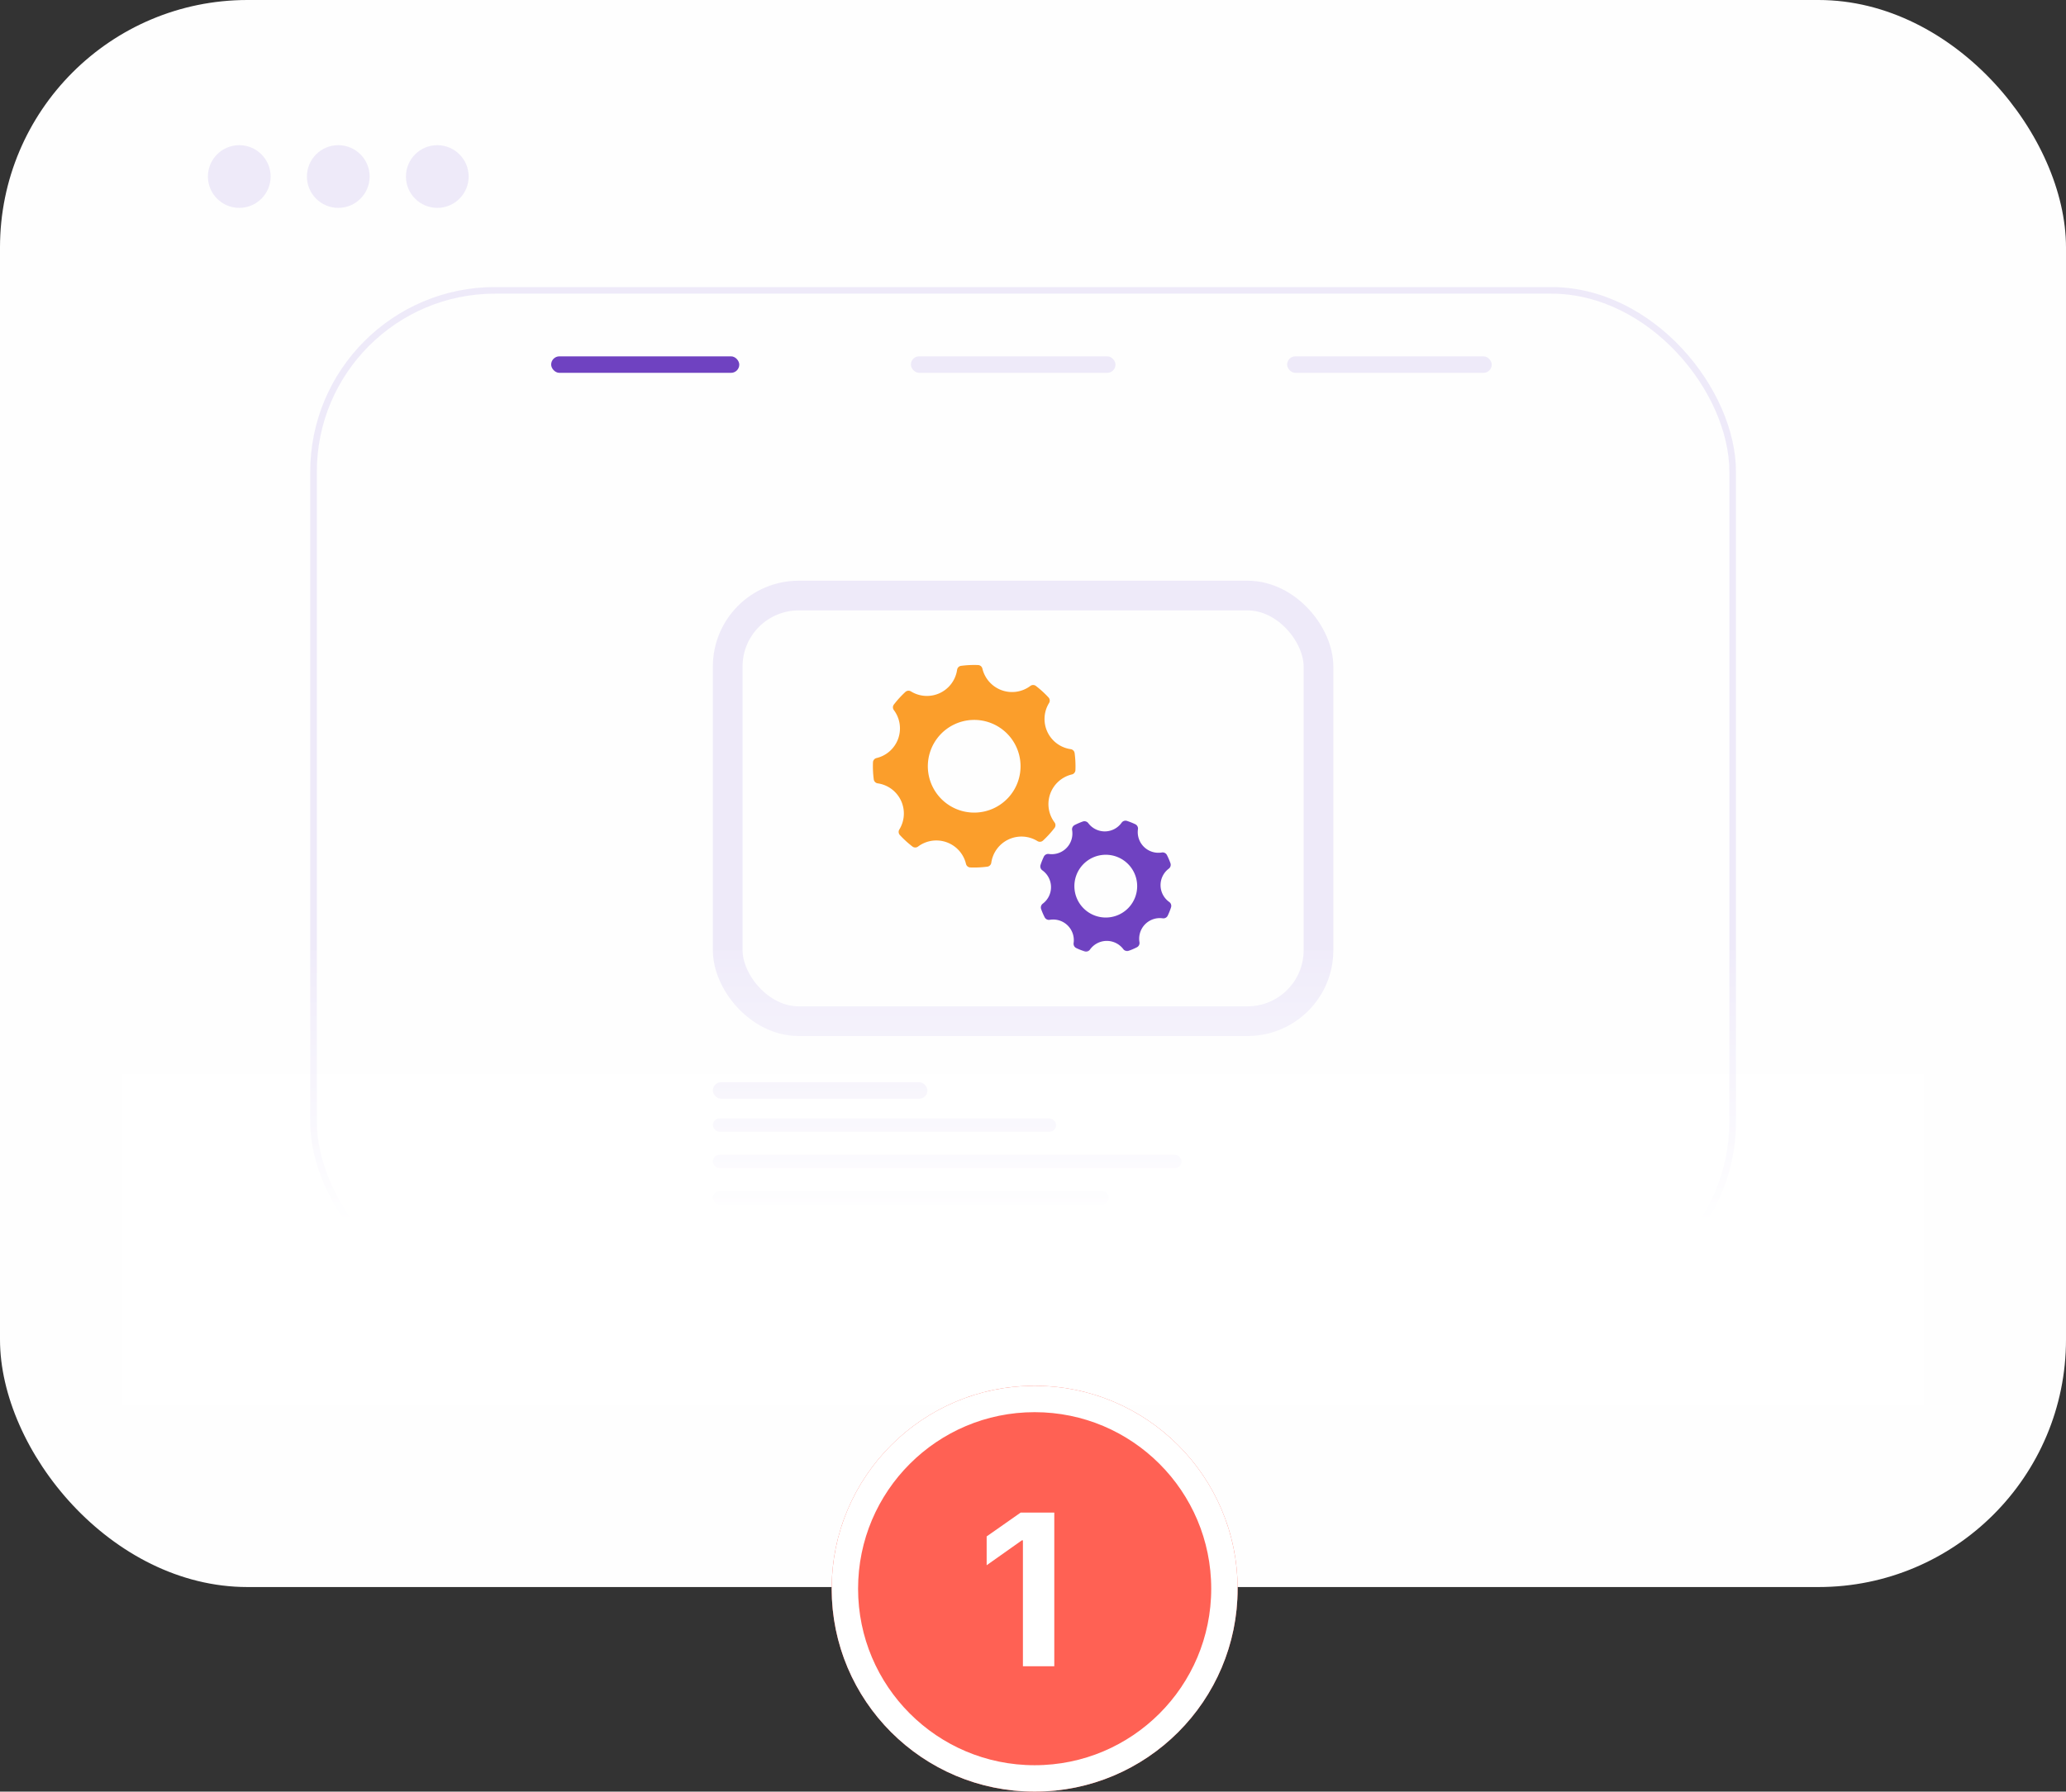
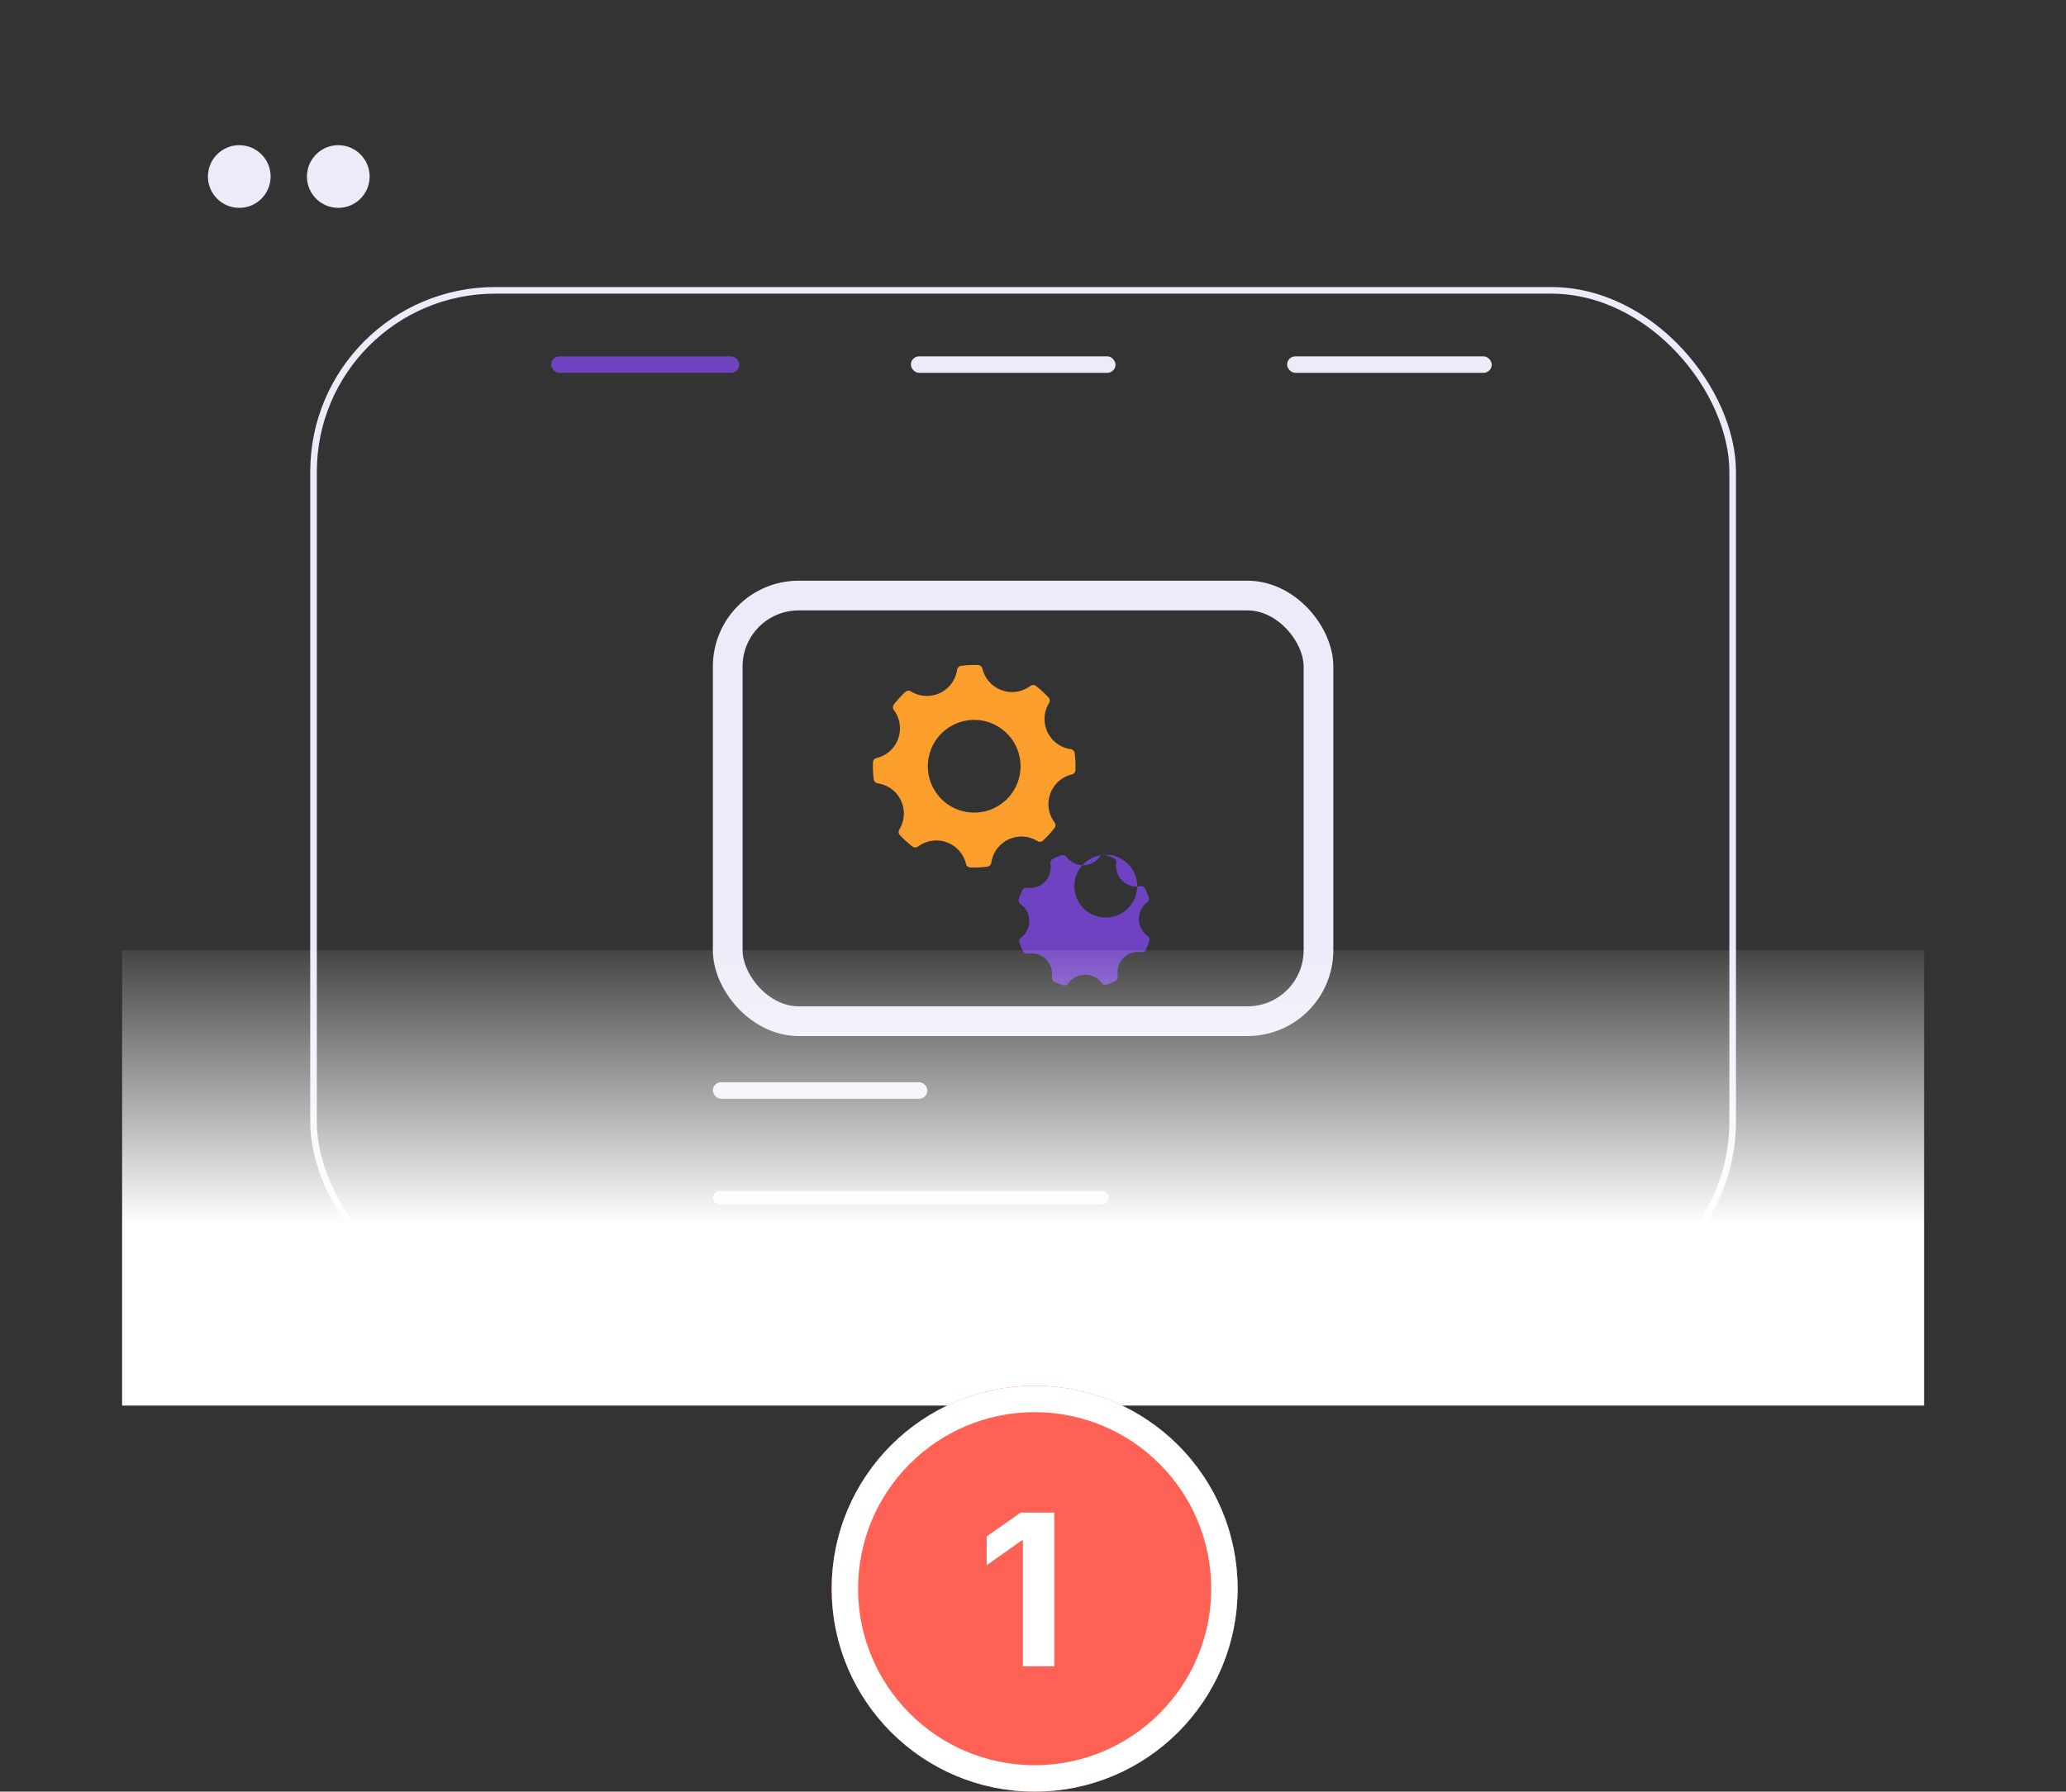
<svg xmlns="http://www.w3.org/2000/svg" width="626" height="543" viewBox="0 0 626 543">
  <rect x="0" y="0" width="626" height="543" fill="#333333" stroke="none" />
  <defs>
    <linearGradient id="linear-gradient" x1="0.5" x2="0.5" y2="0.602" gradientUnits="objectBoundingBox">
      <stop offset="0" stop-color="#fff" stop-opacity="0.09" />
      <stop offset="1" stop-color="#fff" />
    </linearGradient>
  </defs>
  <g id="Group_1269" data-name="Group 1269" transform="translate(7945 -4308)">
    <g id="Group_1264" data-name="Group 1264" transform="translate(-7945.088 4308)">
-       <rect id="Rectangle_874" data-name="Rectangle 874" width="626" height="481" rx="75" transform="translate(0.088)" fill="#fff" opacity="0.995" />
      <g id="Group_1002" data-name="Group 1002" transform="translate(63 44)">
        <circle id="Ellipse_173" data-name="Ellipse 173" cx="9.5" cy="9.5" r="9.5" transform="translate(0.088)" fill="#eeeaf9" />
        <circle id="Ellipse_174" data-name="Ellipse 174" cx="9.5" cy="9.5" r="9.5" transform="translate(30.088)" fill="#eeeaf9" />
-         <circle id="Ellipse_175" data-name="Ellipse 175" cx="9.5" cy="9.5" r="9.5" transform="translate(60.088)" fill="#eeeaf9" />
      </g>
      <g id="Rectangle_879" data-name="Rectangle 879" transform="translate(94.088 87)" fill="none" stroke="#eeeaf9" stroke-width="2">
        <rect width="432" height="309" rx="56" stroke="none" />
        <rect x="1" y="1" width="430" height="307" rx="55" fill="none" />
      </g>
      <g id="Rectangle_880" data-name="Rectangle 880" transform="translate(216.088 176)" fill="none" stroke="#eeeaf9" stroke-width="9">
        <rect width="188" height="138" rx="26" stroke="none" />
        <rect x="4.5" y="4.5" width="179" height="129" rx="21.5" fill="none" />
      </g>
      <rect id="Rectangle_881" data-name="Rectangle 881" width="57" height="5" rx="2.5" transform="translate(167.088 108)" fill="#6f42c1" />
      <rect id="Rectangle_882" data-name="Rectangle 882" width="62" height="5" rx="2.5" transform="translate(276.088 108)" fill="#eeeaf9" />
      <rect id="Rectangle_883" data-name="Rectangle 883" width="62" height="5" rx="2.5" transform="translate(390.088 108)" fill="#eeeaf9" />
-       <path id="Path_527" data-name="Path 527" d="M2693.372,2239.56a9.512,9.512,0,1,1-9.385,9.637A9.511,9.511,0,0,1,2693.372,2239.56Zm6.576-10.25a20.814,20.814,0,0,1,2.469.984,1.459,1.459,0,0,1,.829,1.538,6.257,6.257,0,0,0,7.226,7.039,1.458,1.458,0,0,1,1.559.787,20.72,20.72,0,0,1,1.052,2.442,1.458,1.458,0,0,1-.5,1.674,6.255,6.255,0,0,0,.134,10.087,1.458,1.458,0,0,1,.546,1.66,20.359,20.359,0,0,1-.986,2.47,1.458,1.458,0,0,1-1.538.828,6.256,6.256,0,0,0-7.037,7.227,1.459,1.459,0,0,1-.788,1.559,20.676,20.676,0,0,1-2.441,1.05,1.457,1.457,0,0,1-1.674-.5,6.257,6.257,0,0,0-10.087.134,1.458,1.458,0,0,1-1.661.545,20.688,20.688,0,0,1-2.469-.985,1.458,1.458,0,0,1-.829-1.538,6.256,6.256,0,0,0-7.226-7.038,1.459,1.459,0,0,1-1.56-.787,20.851,20.851,0,0,1-1.05-2.442,1.458,1.458,0,0,1,.5-1.674,6.258,6.258,0,0,0-.134-10.088,1.457,1.457,0,0,1-.546-1.66,20.615,20.615,0,0,1,.985-2.469,1.456,1.456,0,0,1,1.538-.828,6.256,6.256,0,0,0,7.037-7.228,1.457,1.457,0,0,1,.788-1.558,20.771,20.771,0,0,1,2.441-1.051,1.458,1.458,0,0,1,1.674.5,6.255,6.255,0,0,0,10.088-.134,1.457,1.457,0,0,1,1.66-.546" transform="translate(-2358.357 -1980.499)" fill="#6f42c1" fill-rule="evenodd" />
+       <path id="Path_527" data-name="Path 527" d="M2693.372,2239.56a9.512,9.512,0,1,1-9.385,9.637A9.511,9.511,0,0,1,2693.372,2239.56Za20.814,20.814,0,0,1,2.469.984,1.459,1.459,0,0,1,.829,1.538,6.257,6.257,0,0,0,7.226,7.039,1.458,1.458,0,0,1,1.559.787,20.72,20.72,0,0,1,1.052,2.442,1.458,1.458,0,0,1-.5,1.674,6.255,6.255,0,0,0,.134,10.087,1.458,1.458,0,0,1,.546,1.66,20.359,20.359,0,0,1-.986,2.47,1.458,1.458,0,0,1-1.538.828,6.256,6.256,0,0,0-7.037,7.227,1.459,1.459,0,0,1-.788,1.559,20.676,20.676,0,0,1-2.441,1.05,1.457,1.457,0,0,1-1.674-.5,6.257,6.257,0,0,0-10.087.134,1.458,1.458,0,0,1-1.661.545,20.688,20.688,0,0,1-2.469-.985,1.458,1.458,0,0,1-.829-1.538,6.256,6.256,0,0,0-7.226-7.038,1.459,1.459,0,0,1-1.56-.787,20.851,20.851,0,0,1-1.05-2.442,1.458,1.458,0,0,1,.5-1.674,6.258,6.258,0,0,0-.134-10.088,1.457,1.457,0,0,1-.546-1.66,20.615,20.615,0,0,1,.985-2.469,1.456,1.456,0,0,1,1.538-.828,6.256,6.256,0,0,0,7.037-7.228,1.457,1.457,0,0,1,.788-1.558,20.771,20.771,0,0,1,2.441-1.051,1.458,1.458,0,0,1,1.674.5,6.255,6.255,0,0,0,10.088-.134,1.457,1.457,0,0,1,1.66-.546" transform="translate(-2358.357 -1980.499)" fill="#6f42c1" fill-rule="evenodd" />
      <path id="Path_528" data-name="Path 528" d="M1092.625,742.809a14.046,14.046,0,1,1-17.985,8.433A14.046,14.046,0,0,1,1092.625,742.809Zm13.943-11.115a30.5,30.5,0,0,1,3.792,3.462,1.4,1.4,0,0,1,.168,1.7,9.237,9.237,0,0,0,6.555,13.98,1.4,1.4,0,0,1,1.2,1.215,30.574,30.574,0,0,1,.238,5.129,1.4,1.4,0,0,1-1.084,1.322,9.239,9.239,0,0,0-5.251,14.523,1.4,1.4,0,0,1-.012,1.71,30.486,30.486,0,0,1-3.464,3.791,1.4,1.4,0,0,1-1.7.167,9.238,9.238,0,0,0-13.98,6.557,1.4,1.4,0,0,1-1.217,1.2,30.534,30.534,0,0,1-5.129.237,1.4,1.4,0,0,1-1.322-1.084,9.238,9.238,0,0,0-14.523-5.251,1.4,1.4,0,0,1-1.709-.012,30.545,30.545,0,0,1-3.792-3.462,1.4,1.4,0,0,1-.167-1.7,9.24,9.24,0,0,0-6.555-13.982,1.4,1.4,0,0,1-1.2-1.215,30.438,30.438,0,0,1-.238-5.131,1.4,1.4,0,0,1,1.084-1.321,9.239,9.239,0,0,0,5.251-14.524,1.4,1.4,0,0,1,.012-1.71,30.375,30.375,0,0,1,3.464-3.791,1.4,1.4,0,0,1,1.7-.167,9.237,9.237,0,0,0,13.98-6.555,1.4,1.4,0,0,1,1.216-1.2,30.532,30.532,0,0,1,5.129-.238,1.4,1.4,0,0,1,1.321,1.084,9.238,9.238,0,0,0,14.524,5.251,1.4,1.4,0,0,1,1.709.012" transform="translate(-792.578 -523.781)" fill="#fb9e2b" fill-rule="evenodd" />
      <rect id="Rectangle_886" data-name="Rectangle 886" width="65" height="5" rx="2.5" transform="translate(216.088 328)" fill="#eeeaf9" />
-       <rect id="Rectangle_887" data-name="Rectangle 887" width="104" height="4" rx="2" transform="translate(216.088 339)" fill="#eeeaf9" />
-       <rect id="Rectangle_888" data-name="Rectangle 888" width="142" height="4" rx="2" transform="translate(216.088 350)" fill="#eeeaf9" />
      <rect id="Rectangle_889" data-name="Rectangle 889" width="120" height="4" rx="2" transform="translate(216.088 361)" fill="#eeeaf9" />
      <rect id="Rectangle_890" data-name="Rectangle 890" width="546" height="138" transform="translate(37.088 288)" fill="url(#linear-gradient)" />
    </g>
    <g id="Group_1267" data-name="Group 1267" transform="translate(1324 -36)">
      <g id="Ellipse_183" data-name="Ellipse 183" transform="translate(-9017 4764)" fill="#ff6154" stroke="#fff" stroke-width="8">
        <circle cx="61.5" cy="61.5" r="61.5" stroke="none" />
        <circle cx="61.5" cy="61.5" r="57.5" fill="none" />
      </g>
      <path id="Path_891" data-name="Path 891" d="M-1.549-46.562V0h-9.505V-38.16h-.312l-10.676,7.551v-8.737l10.293-7.216Z" transform="translate(-8948 4849)" fill="#fff" />
    </g>
  </g>
</svg>